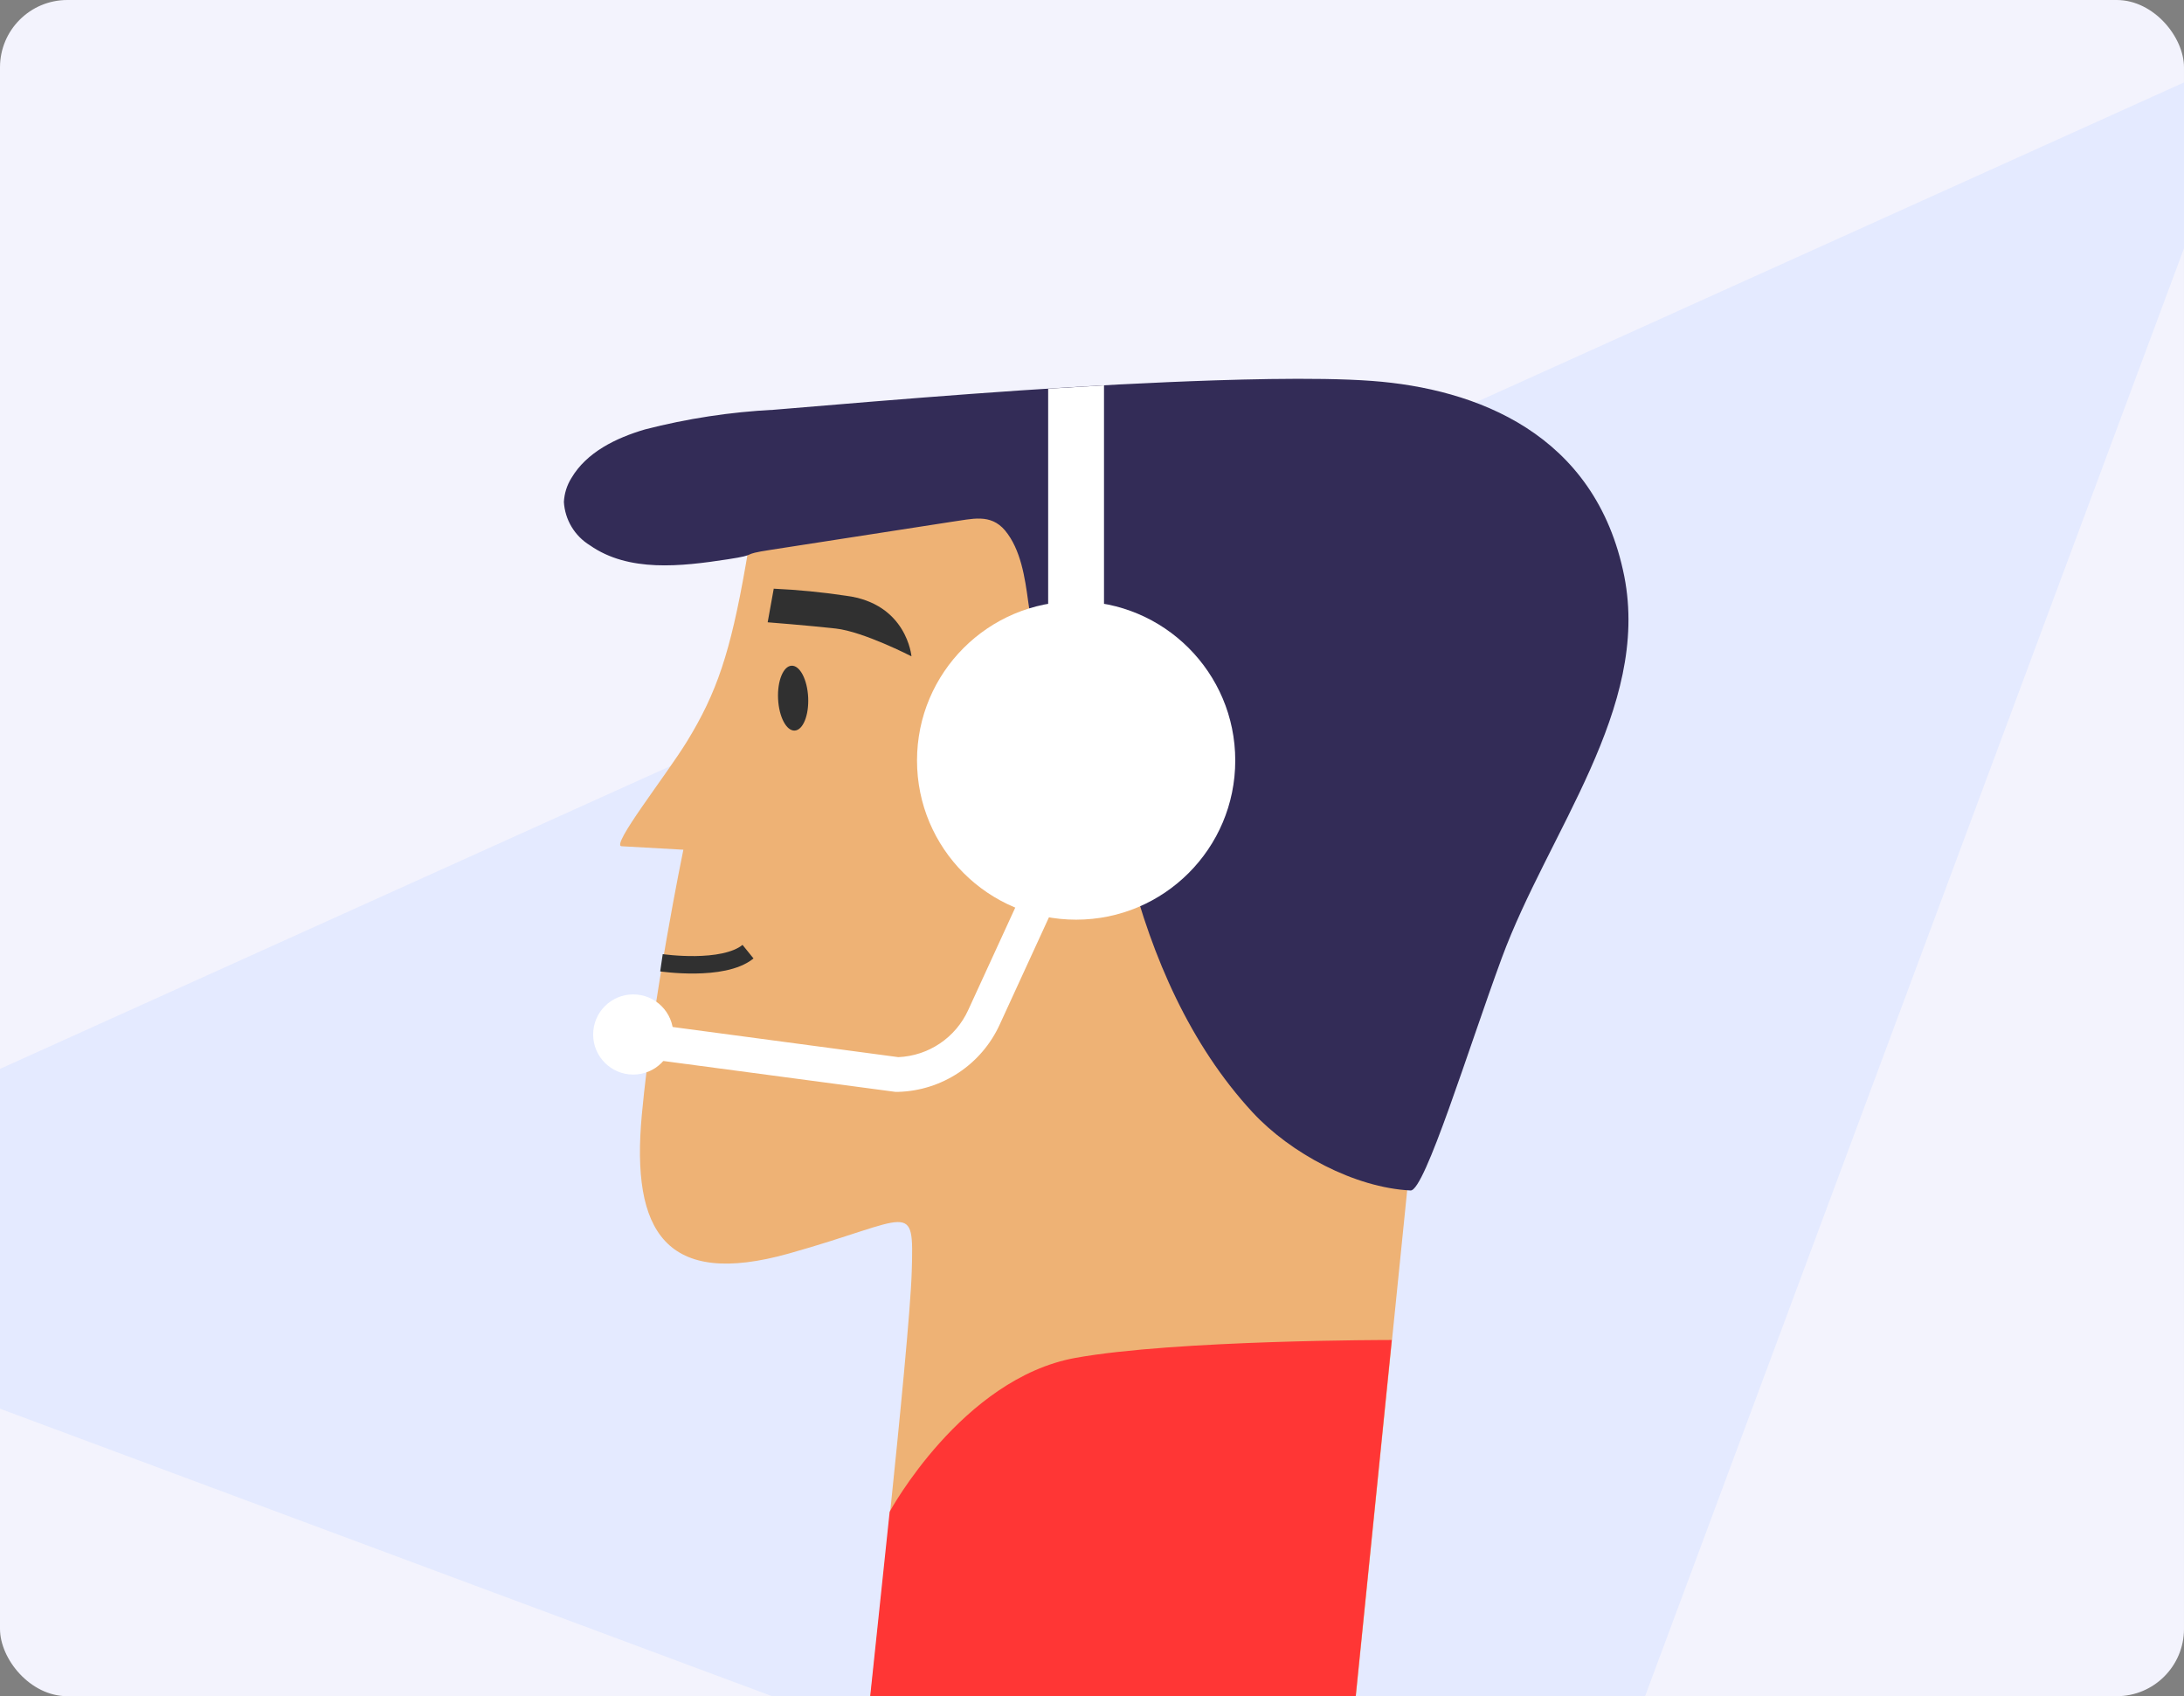
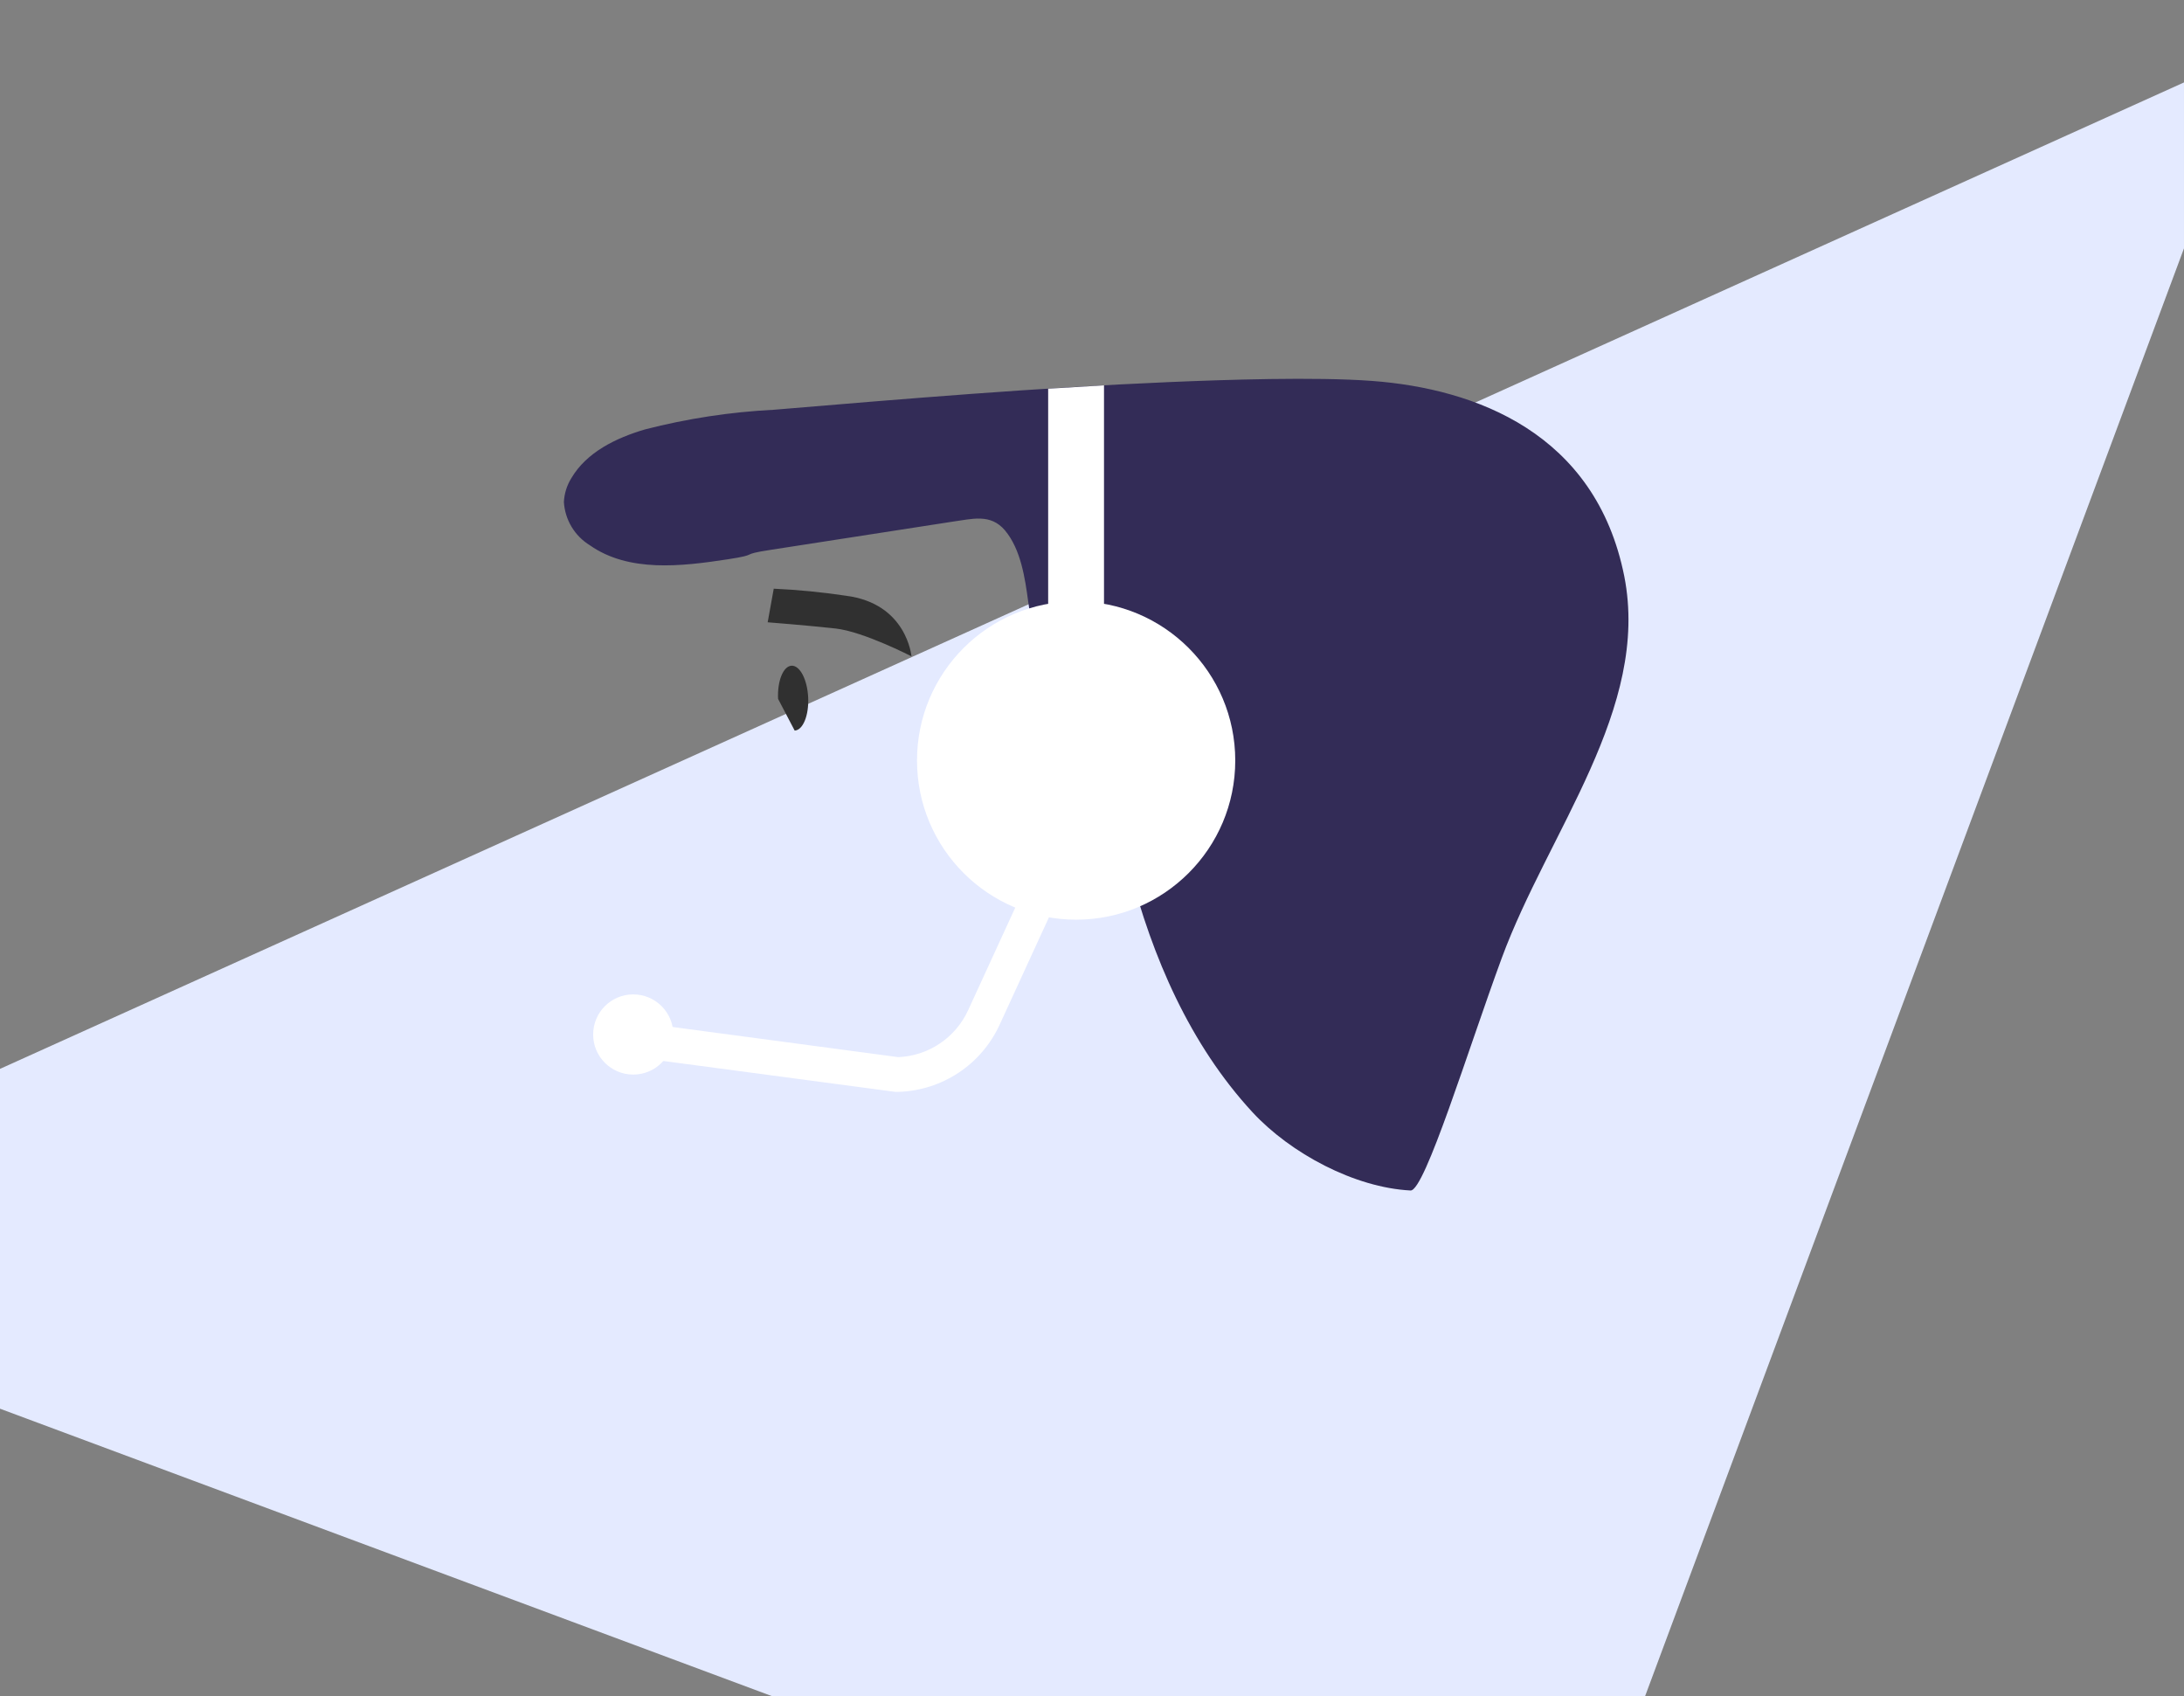
<svg xmlns="http://www.w3.org/2000/svg" width="519" height="403" viewBox="0 0 519 403" fill="none">
  <rect x="0" y="0" width="519" height="403" fill="#808080" stroke="none" />
  <g clip-path="url(#clip0_28805_35265)">
-     <rect width="519" height="403" rx="16" fill="#F3F3FD" />
    <path d="M-98 298.208L536.637 11.621L365.681 470.829L-98 298.208Z" fill="#E4EAFF" />
-     <path d="M206.911 102.883C181.751 104.426 180.763 113.951 177.163 134.484C173.563 155.016 170.333 164.583 163.297 176.084C158.257 184.313 144.967 201.06 147.744 201.06L162.392 201.883C162.392 201.883 155.089 237.167 152.517 264.9C149.946 292.634 158.175 306.048 187.49 297.818C216.806 289.589 217.177 284.692 216.662 302.139C216.148 319.585 206.376 407.394 206.376 407.394L293.583 412.002H321.294L345.981 168.657L324.997 108.006L206.911 102.883Z" fill="#EEB275" />
    <path d="M172.925 132.886C161.795 134.594 149.39 136.013 140.173 129.553C138.393 128.461 136.902 126.956 135.828 125.165C134.753 123.374 134.127 121.351 134.001 119.266C134.103 117.261 134.712 115.314 135.771 113.608C139.391 107.436 146.407 104.042 153.278 102.025C163.305 99.44 173.568 97.875 183.91 97.355C215.098 94.742 246.286 92.129 277.556 90.792C291.093 90.216 312.529 89.496 326.046 90.504C350.609 92.335 379.205 102.848 385.994 136.939C392.165 168.334 367.931 197.611 356.863 227.648C348.922 249.209 338.574 283.012 335.2 282.847C321.89 282.168 306.666 274.021 297.614 264.228C282.782 248.16 273.812 227.422 268.36 206.231C262.909 185.04 247.171 164.569 244.332 142.885C243.57 137.268 242.583 130.541 238.839 126.035C235.362 121.92 231.001 123.319 226.125 123.978L183.231 130.623C175.249 131.837 180.907 131.672 172.925 132.886Z" fill="#332C57" />
-     <path d="M157.187 228.743C157.187 228.743 171.834 230.903 177.759 226.109" stroke="#303030" stroke-width="4.148" stroke-miterlimit="10" />
    <path d="M255.729 218.504C276.613 218.504 293.542 201.574 293.542 180.689C293.542 159.805 276.613 142.875 255.729 142.875C234.846 142.875 217.917 159.805 217.917 180.689C217.917 201.574 234.846 218.504 255.729 218.504Z" fill="white" />
    <path d="M213.103 259.416H212.773L148.464 250.858L149.554 242.628L213.473 251.166C217.001 251.016 220.419 249.893 223.349 247.921C226.279 245.95 228.606 243.207 230.075 239.995L244.476 208.641L251.964 212.076L237.563 243.431C235.441 248.079 232.059 252.04 227.802 254.865C223.544 257.691 218.58 259.267 213.473 259.416H213.103Z" fill="white" />
    <path d="M249.083 146.61V92.357L262.352 91.555V144.82L249.083 146.61Z" fill="white" />
    <path d="M150.48 255.309C155.74 255.309 160.005 251.044 160.005 245.783C160.005 240.523 155.74 236.258 150.48 236.258C145.219 236.258 140.955 240.523 140.955 245.783C140.955 251.044 145.219 255.309 150.48 255.309Z" fill="white" />
    <path d="M183.888 139.766L182.428 147.851C182.428 147.851 191.973 148.592 198.598 149.332C205.222 150.073 216.599 155.937 216.599 155.937C216.599 155.937 215.529 143.366 200.984 141.535C195.318 140.686 189.612 140.13 183.888 139.868V139.766Z" fill="#303030" />
-     <path d="M211.417 359.165C211.417 359.165 228.595 327.543 255.524 322.626C279.306 318.326 330.737 318.367 330.737 318.367L321.253 411.957L206.335 407.348L211.417 359.165Z" fill="#FF3635" />
-     <path d="M188.843 173.578C190.818 173.484 192.254 169.957 192.051 165.701C191.848 161.445 190.083 158.071 188.108 158.165C186.134 158.26 184.697 161.786 184.9 166.042C185.103 170.298 186.868 173.672 188.843 173.578Z" fill="#303030" />
+     <path d="M188.843 173.578C190.818 173.484 192.254 169.957 192.051 165.701C191.848 161.445 190.083 158.071 188.108 158.165C186.134 158.26 184.697 161.786 184.9 166.042Z" fill="#303030" />
  </g>
  <defs>
    <clipPath id="clip0_28805_35265">
      <rect width="519" height="403" rx="16" fill="white" />
    </clipPath>
  </defs>
</svg>